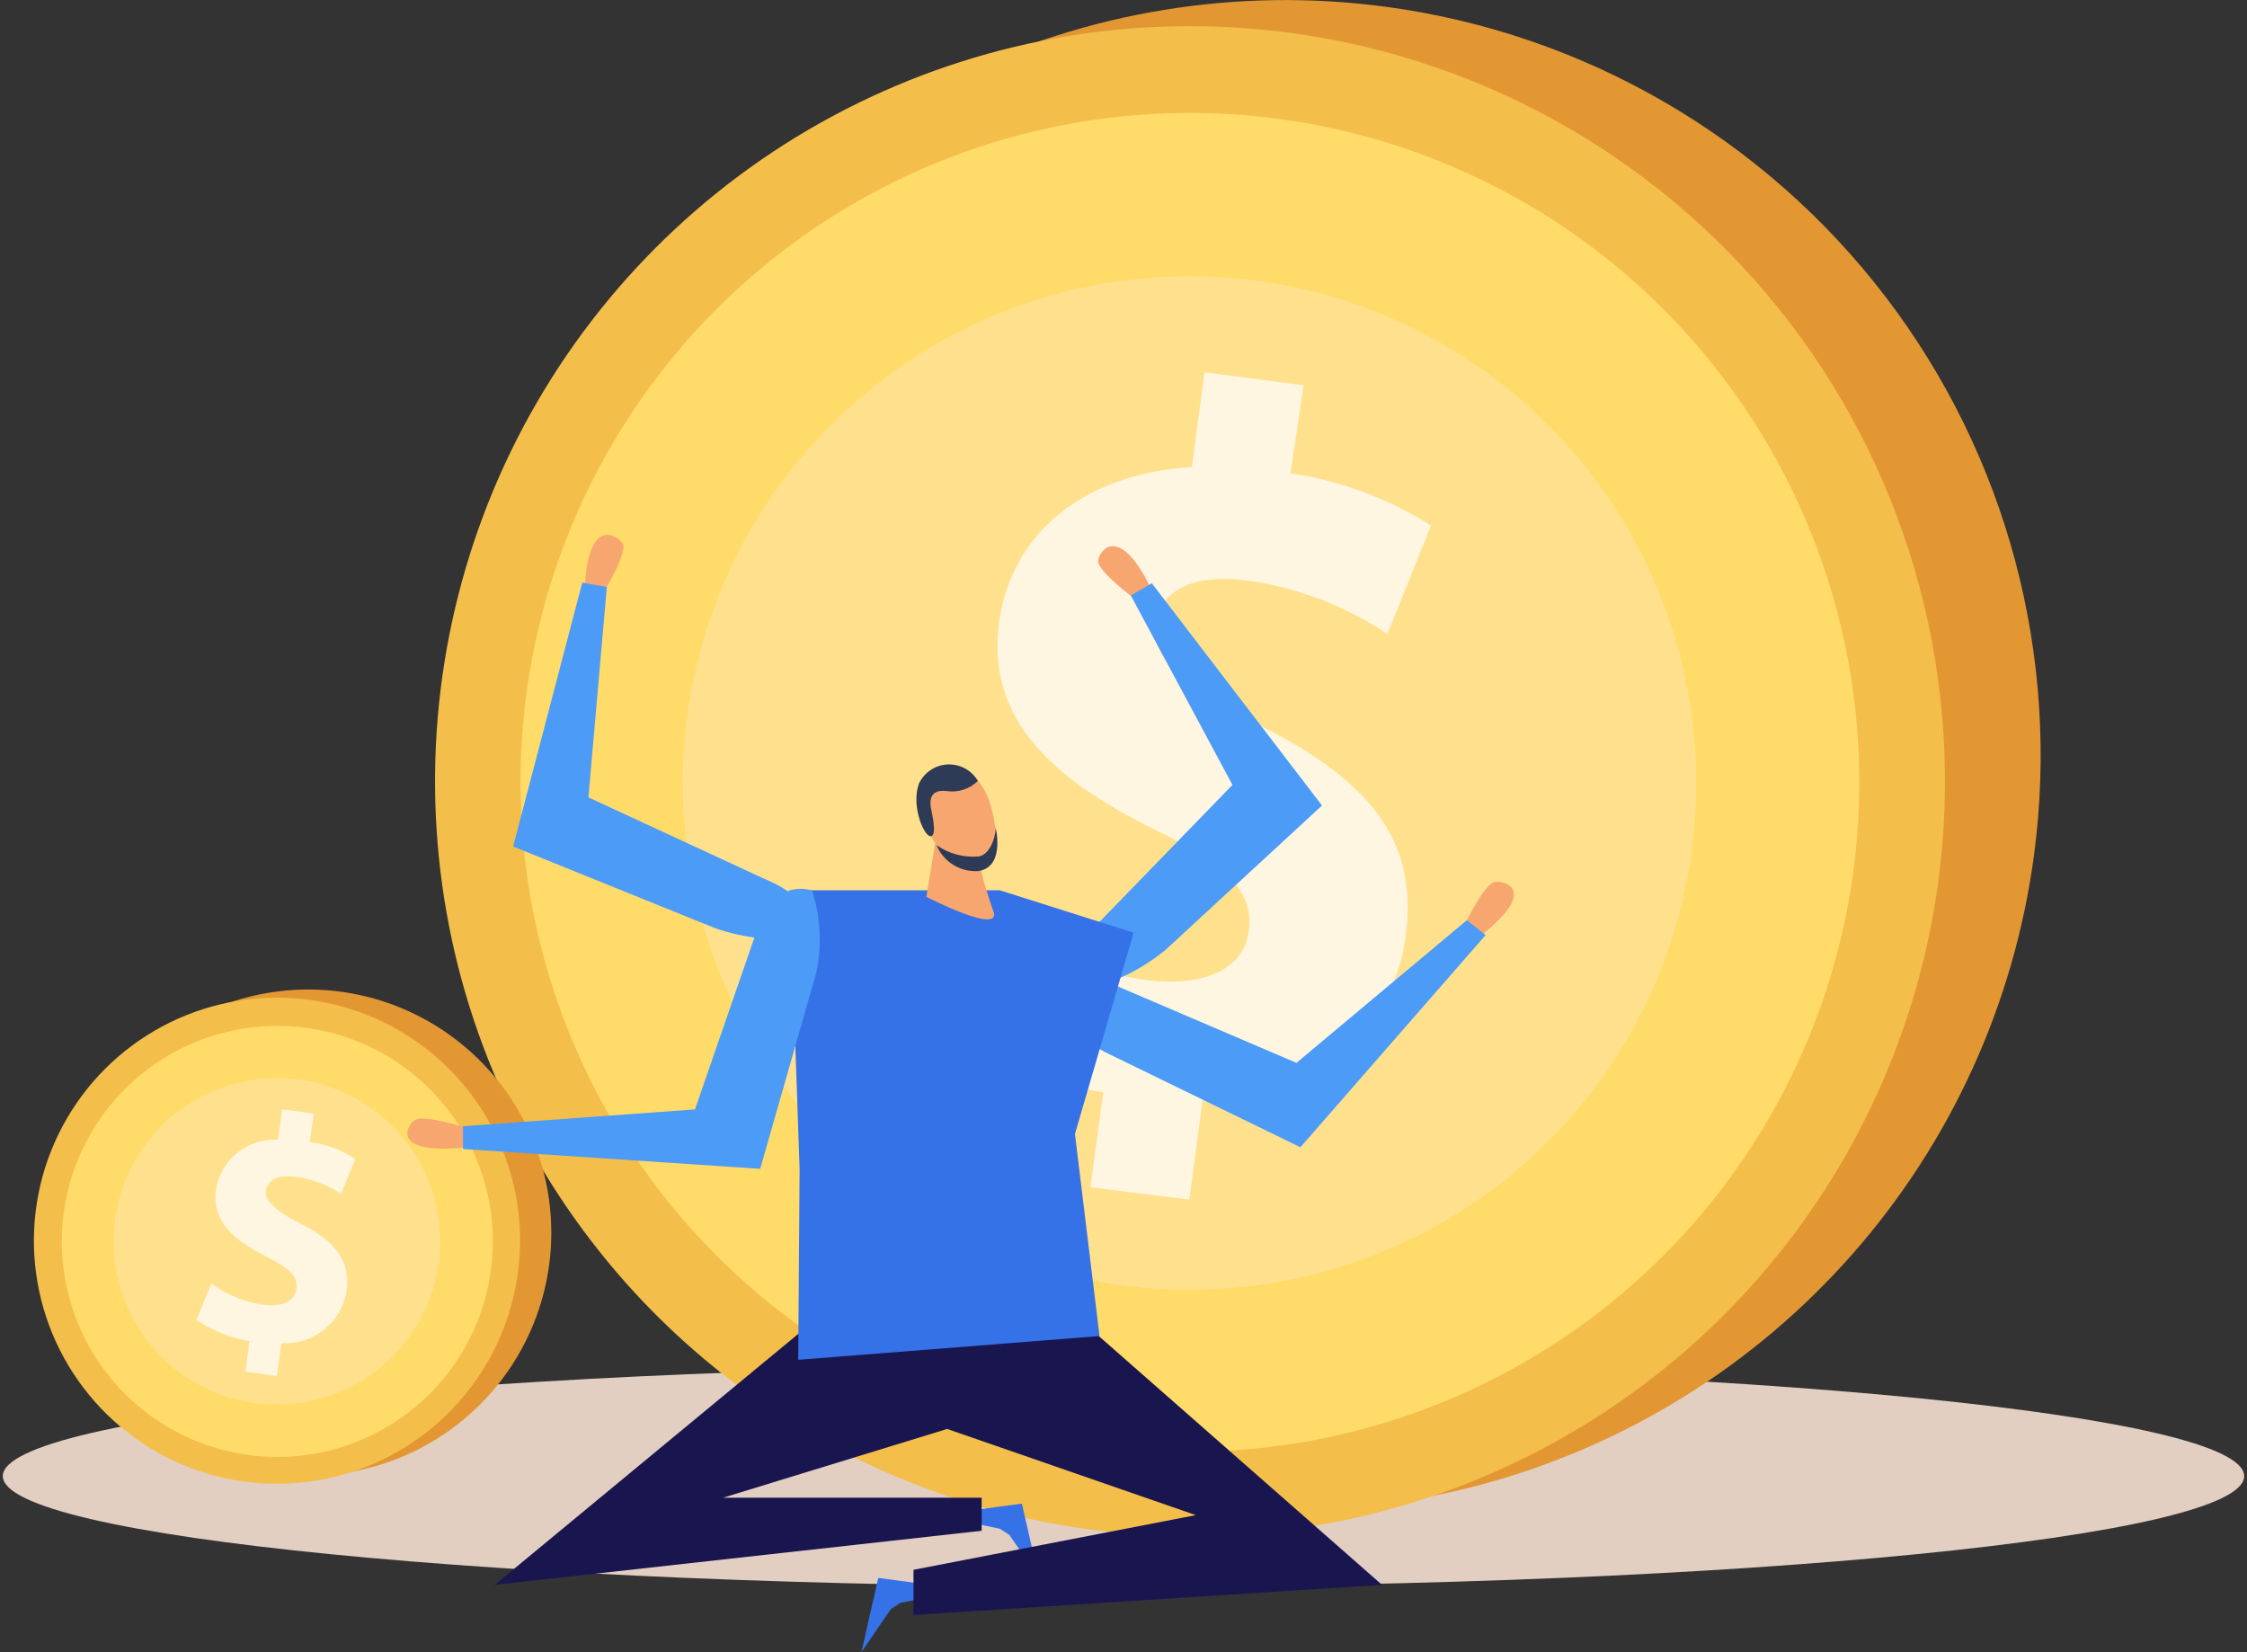
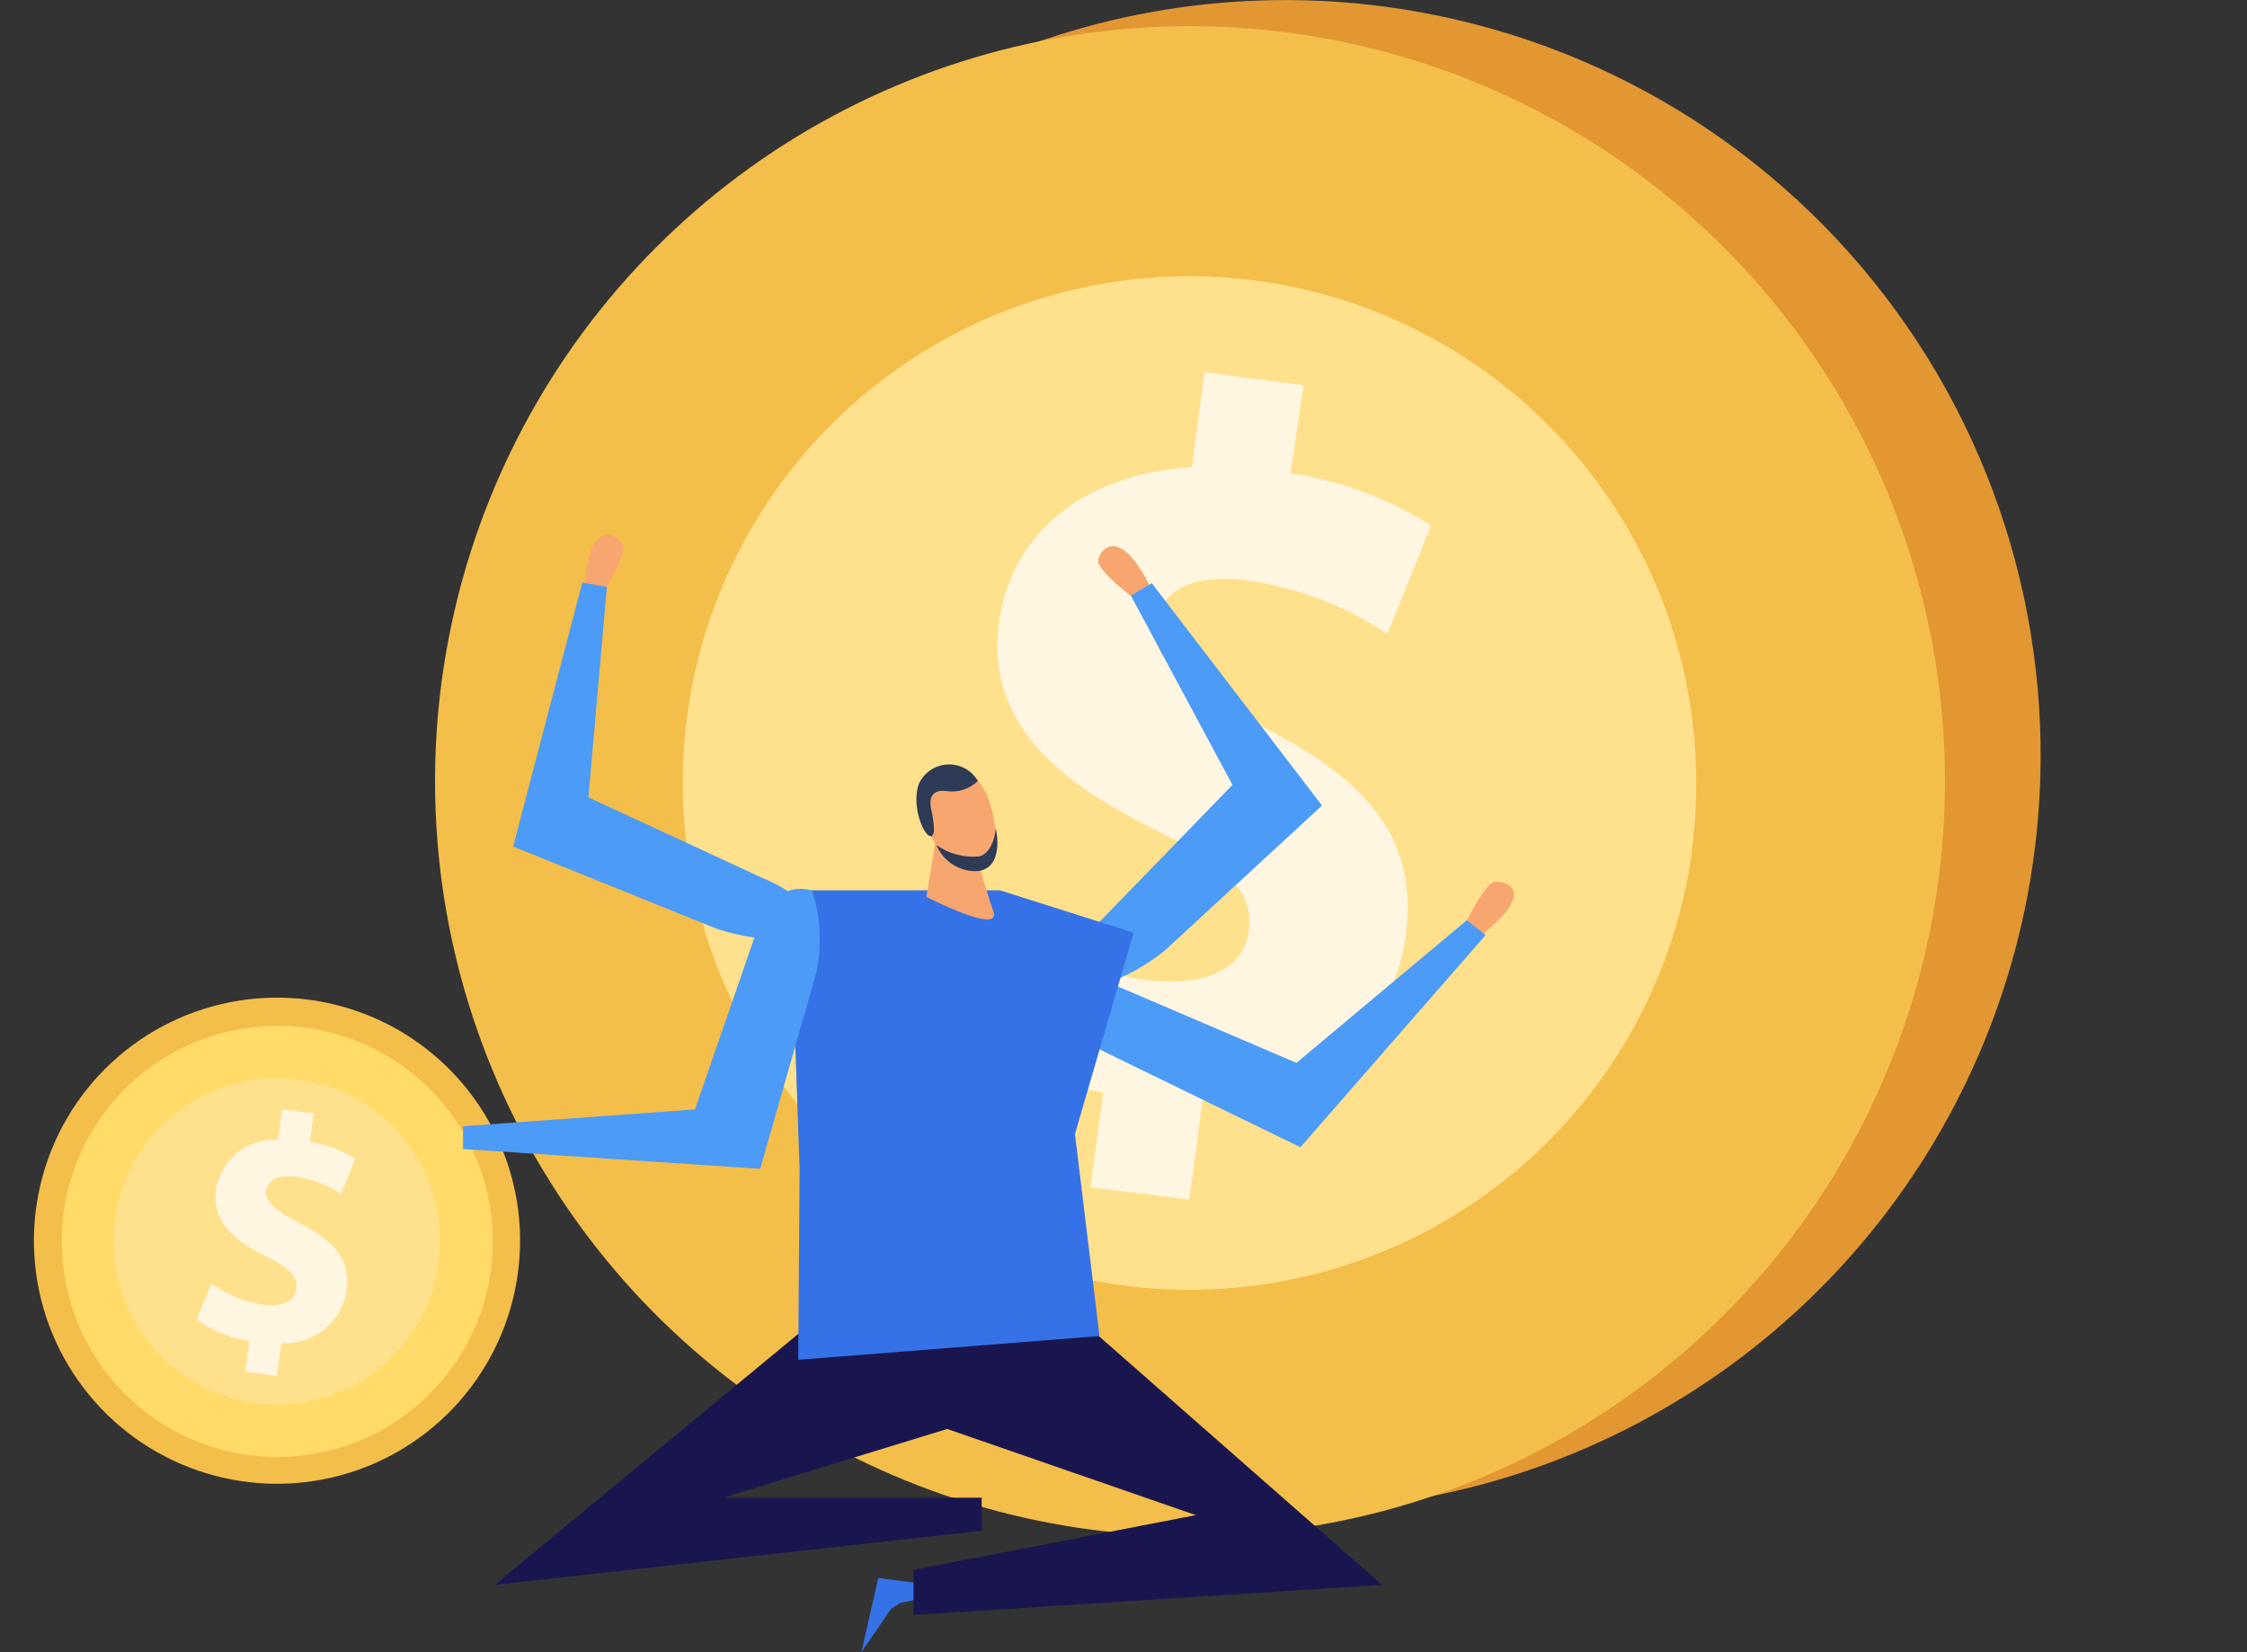
<svg xmlns="http://www.w3.org/2000/svg" width="136" height="100" viewBox="0 0 136 100" fill="none">
  <rect x="0" y="0" width="136" height="100" fill="#333333" stroke="none" />
  <g clip-path="url(#clip0_2_1041)">
-     <path d="M135.83 89.341C135.83 93.034 105.458 96.031 68 96.031C30.542 96.031 0.17 93.034 0.17 89.341C0.17 85.647 30.542 82.65 68 82.65C105.458 82.65 135.83 85.647 135.83 89.341Z" fill="#E2CFC1" />
    <path d="M123.108 51.763C121.911 60.724 118.084 69.128 112.11 75.914C106.136 82.7 98.284 87.561 89.548 89.884C80.811 92.207 71.581 91.887 63.026 88.965C54.471 86.042 46.975 80.648 41.486 73.465C35.996 66.281 32.761 57.632 32.187 48.609C31.614 39.587 33.729 30.598 38.266 22.777C42.802 14.957 49.555 8.658 57.671 4.676C65.788 0.695 74.903 -0.791 83.863 0.408C95.877 2.015 106.76 8.328 114.12 17.959C121.48 27.589 124.713 39.749 123.108 51.763Z" fill="#E29733" />
    <path d="M117.317 53.345C116.117 62.304 112.287 70.705 106.312 77.487C100.337 84.269 92.485 89.126 83.749 91.445C75.013 93.764 65.786 93.44 57.234 90.514C48.682 87.589 41.19 82.193 35.706 75.009C30.221 67.825 26.989 59.176 26.421 50.155C25.852 41.135 27.971 32.148 32.51 24.332C37.048 16.516 43.803 10.222 51.92 6.245C60.036 2.268 69.15 0.787 78.108 1.99C90.115 3.606 100.989 9.923 108.342 19.552C115.694 29.182 118.922 41.337 117.317 53.345Z" fill="#F4BE4A" />
-     <path d="M112.173 52.758C111.103 60.698 107.704 68.144 102.404 74.152C97.104 80.161 90.141 84.463 82.396 86.515C74.652 88.567 66.472 88.277 58.892 85.681C51.312 83.085 44.672 78.3 39.812 71.931C34.951 65.562 32.088 57.894 31.584 49.898C31.08 41.902 32.959 33.935 36.982 27.007C41.005 20.078 46.992 14.498 54.187 10.971C61.381 7.445 69.459 6.13 77.4 7.194C82.676 7.901 87.761 9.641 92.364 12.314C96.967 14.986 100.998 18.54 104.227 22.771C107.457 27.003 109.82 31.829 111.184 36.974C112.547 42.119 112.883 47.483 112.173 52.758Z" fill="#FFDB69" />
    <path d="M102.412 51.463C101.458 58.606 98.018 65.184 92.696 70.043C87.375 74.902 80.511 77.731 73.312 78.034C71.514 78.114 69.712 78.034 67.928 77.794C61.917 76.99 56.28 74.422 51.728 70.415C47.176 66.408 43.914 61.142 42.354 55.281C40.794 49.421 41.007 43.23 42.965 37.49C44.923 31.751 48.538 26.72 53.355 23.035C58.171 19.35 63.971 17.175 70.023 16.785C76.075 16.395 82.106 17.808 87.355 20.846C92.604 23.883 96.835 28.408 99.513 33.849C102.191 39.29 103.196 45.403 102.4 51.415L102.412 51.463Z" fill="#FFE18D" />
    <path d="M65.998 71.859L66.777 66.115C63.207 65.536 59.809 64.177 56.825 62.134L59.595 55.3C62.446 57.411 65.773 58.786 69.283 59.305C72.736 59.76 75.278 58.753 75.59 56.331C75.902 53.909 74.163 52.314 69.882 50.204C63.707 47.158 59.691 43.549 60.47 37.674C61.189 32.35 65.494 28.681 72.137 28.273L72.904 22.53L78.899 23.321L78.108 28.645C81.131 29.096 84.027 30.174 86.609 31.811L83.971 38.369C81.448 36.683 78.581 35.581 75.578 35.144C71.645 34.616 70.146 36.139 69.918 37.842C69.655 39.832 71.597 41.439 76.477 44.017C83.348 47.518 85.806 51.211 85.074 56.679C84.343 62.146 79.93 66.151 72.808 66.439L71.981 72.602L65.998 71.859Z" fill="#FFF6E1" />
-     <path d="M33.24 76.547C32.855 79.429 31.625 82.133 29.705 84.316C27.785 86.5 25.261 88.066 22.452 88.816C19.643 89.566 16.674 89.467 13.921 88.531C11.168 87.595 8.754 85.864 6.984 83.557C5.214 81.25 4.168 78.47 3.976 75.569C3.785 72.667 4.458 69.774 5.91 67.255C7.362 64.736 9.528 62.703 12.134 61.414C14.741 60.125 17.671 59.637 20.554 60.012C22.473 60.263 24.324 60.89 26.001 61.858C27.678 62.825 29.147 64.113 30.325 65.649C31.504 67.185 32.367 68.938 32.868 70.808C33.368 72.678 33.494 74.628 33.24 76.547Z" fill="#E29733" />
    <path d="M31.345 77.05C30.958 79.935 29.724 82.641 27.799 84.824C25.874 87.007 23.345 88.571 20.531 89.316C17.717 90.061 14.745 89.955 11.992 89.011C9.238 88.067 6.827 86.327 5.063 84.012C3.298 81.697 2.26 78.911 2.08 76.005C1.899 73.1 2.585 70.207 4.05 67.691C5.514 65.176 7.692 63.151 10.308 61.874C12.923 60.597 15.859 60.124 18.743 60.516C20.657 60.774 22.5 61.406 24.169 62.377C25.837 63.348 27.299 64.638 28.469 66.173C29.639 67.708 30.495 69.459 30.989 71.326C31.483 73.192 31.604 75.137 31.345 77.05Z" fill="#F4BE4A" />
    <path d="M29.715 76.871C29.372 79.428 28.278 81.826 26.573 83.761C24.867 85.697 22.625 87.084 20.132 87.746C17.638 88.407 15.004 88.315 12.563 87.48C10.122 86.645 7.983 85.105 6.417 83.055C4.851 81.004 3.928 78.535 3.765 75.96C3.602 73.386 4.207 70.82 5.502 68.589C6.797 66.357 8.724 64.56 11.041 63.424C13.357 62.288 15.958 61.864 18.516 62.206C20.214 62.434 21.851 62.993 23.333 63.853C24.815 64.713 26.113 65.857 27.153 67.219C28.193 68.581 28.954 70.134 29.394 71.79C29.833 73.446 29.942 75.172 29.715 76.871Z" fill="#FFDB69" />
    <path d="M26.549 76.439C26.244 78.739 25.138 80.858 23.425 82.424C21.713 83.99 19.503 84.902 17.185 85C16.608 85.024 16.031 85 15.458 84.928C13.521 84.671 11.703 83.846 10.235 82.556C8.766 81.266 7.714 79.569 7.21 77.681C6.706 75.793 6.773 73.797 7.403 71.947C8.034 70.097 9.199 68.476 10.751 67.288C12.303 66.1 14.172 65.399 16.122 65.274C18.073 65.148 20.017 65.605 21.708 66.584C23.399 67.564 24.762 69.023 25.623 70.777C26.485 72.531 26.807 74.501 26.549 76.439Z" fill="#FFE18D" />
    <path d="M14.858 83.01L15.098 81.163C13.949 80.978 12.856 80.54 11.897 79.88L12.796 77.686C13.714 78.363 14.785 78.804 15.914 78.969C17.017 79.125 17.832 78.789 17.94 78.01C18.048 77.23 17.484 76.727 16.105 76.043C14.115 75.06 12.82 73.897 13.072 72.003C13.213 71.124 13.675 70.329 14.368 69.771C15.061 69.213 15.936 68.931 16.825 68.981L17.077 67.147L18.983 67.398L18.755 69.113C19.731 69.261 20.666 69.608 21.501 70.132L20.638 72.254C19.82 71.711 18.889 71.358 17.916 71.223C16.657 71.055 16.177 71.547 16.093 72.087C16.01 72.626 16.633 73.286 18.216 74.077C20.422 75.204 21.213 76.403 20.974 78.154C20.821 79.073 20.334 79.902 19.605 80.482C18.876 81.063 17.958 81.352 17.029 81.295L16.765 83.286L14.858 83.01Z" fill="#FFF6E1" />
    <path d="M55.842 95.863L55.854 96.739L54.499 97.014L53.923 97.386L52.137 100L53.156 95.504L55.842 95.863Z" fill="#3572E7" />
-     <path d="M59.163 91.367V92.242L60.518 92.53L61.093 92.902L62.88 95.504L61.849 91.007L59.163 91.367Z" fill="#3572E7" />
    <path d="M57.328 86.487L43.767 90.648H59.415V92.65L29.942 95.923L48.899 80.252H58.06L57.328 86.487Z" fill="#19164F" />
    <path d="M57.328 86.487L72.376 91.703L55.29 95.012V97.746L83.647 95.923L65.806 80.252H56.681L57.328 86.487Z" fill="#19164F" />
    <path d="M68.695 36.259C68.695 36.259 66.381 34.544 66.465 33.921C66.549 33.297 67.736 31.691 69.655 35.588L68.695 36.259Z" fill="#F7A66F" />
    <path d="M70.554 57.482L80.014 48.753L69.715 35.3L68.444 36.043L74.595 47.506L66.657 55.684C66.657 55.684 63.755 58.249 65.77 59.88C67.525 59.451 69.16 58.632 70.554 57.482Z" fill="#4C9BF7" />
    <path d="M88.635 55.995C88.635 55.995 89.835 53.489 90.458 53.381C91.082 53.273 93.156 53.861 89.607 56.643L88.635 55.995Z" fill="#F7A66F" />
    <path d="M66.837 63.657L78.707 69.437L89.918 56.595L88.779 55.696L78.468 64.329L67.676 59.712C67.676 59.712 64.163 57.89 63.024 60.12C64.001 61.581 65.307 62.793 66.837 63.657Z" fill="#4C9BF7" />
    <path d="M48.312 82.302L66.549 80.863L65.062 68.633L68.612 56.451L60.518 53.885H47.808L48.396 70.755L48.312 82.302Z" fill="#3572E7" />
    <path d="M56.609 50.995L56.069 54.281C56.069 54.281 60.722 56.679 60.11 55.12C59.616 53.693 59.216 52.235 58.911 50.755L56.609 50.995Z" fill="#F7A66F" />
    <path d="M56.177 47.326C55.776 48.215 55.733 49.224 56.057 50.144C56.561 50.971 57.352 52.446 58.456 52.698C58.834 52.782 59.229 52.717 59.56 52.516C59.891 52.315 60.131 51.993 60.23 51.619C60.422 50.959 60.23 47.374 58.396 46.679C57.029 46.163 56.333 46.763 56.177 47.326Z" fill="#F7A66F" />
    <path d="M59.187 47.266C58.939 47.51 58.637 47.692 58.306 47.798C57.975 47.904 57.624 47.931 57.281 47.878C56.081 47.734 56.333 48.789 56.345 48.909C56.357 49.029 56.753 50.552 56.345 50.612C55.938 50.672 55.146 48.825 55.602 47.47C55.751 47.13 55.992 46.837 56.297 46.625C56.603 46.413 56.961 46.29 57.332 46.269C57.703 46.248 58.073 46.33 58.4 46.506C58.728 46.682 59 46.945 59.187 47.266Z" fill="#2E3B57" />
    <path d="M56.681 51.151C57.432 51.678 58.346 51.92 59.259 51.835C60.038 51.667 60.302 50.372 60.254 50.096C60.206 49.82 60.938 52.494 59.199 52.722C58.668 52.755 58.14 52.621 57.688 52.34C57.237 52.058 56.885 51.643 56.681 51.151Z" fill="#2E3B57" />
-     <path d="M28.456 68.345C28.456 68.345 25.662 67.41 25.11 67.794C24.559 68.177 23.66 69.928 28.324 69.436L28.456 68.345Z" fill="#F7A66F" />
    <path d="M49.403 58.885L46.01 70.743L28.024 69.544V68.166L42.065 67.146L45.662 56.739C45.662 56.739 46.573 53.142 49.151 53.897C49.668 55.509 49.755 57.229 49.403 58.885Z" fill="#4C9BF7" />
    <path d="M36.549 35.816C36.549 35.816 38.012 33.417 37.688 32.902C37.364 32.386 35.614 31.259 35.398 35.528L36.549 35.816Z" fill="#F7A66F" />
    <path d="M43.336 56.199L31.058 51.235L35.242 35.264L36.729 35.528L35.614 48.261L46.285 53.202C46.285 53.202 50.026 54.616 48.803 56.799C46.959 56.993 45.094 56.789 43.336 56.199Z" fill="#4C9BF7" />
  </g>
  <defs>
    <clipPath id="clip0_2_1041">
      <rect width="135.659" height="100" fill="white" transform="translate(0.17)" />
    </clipPath>
  </defs>
</svg>